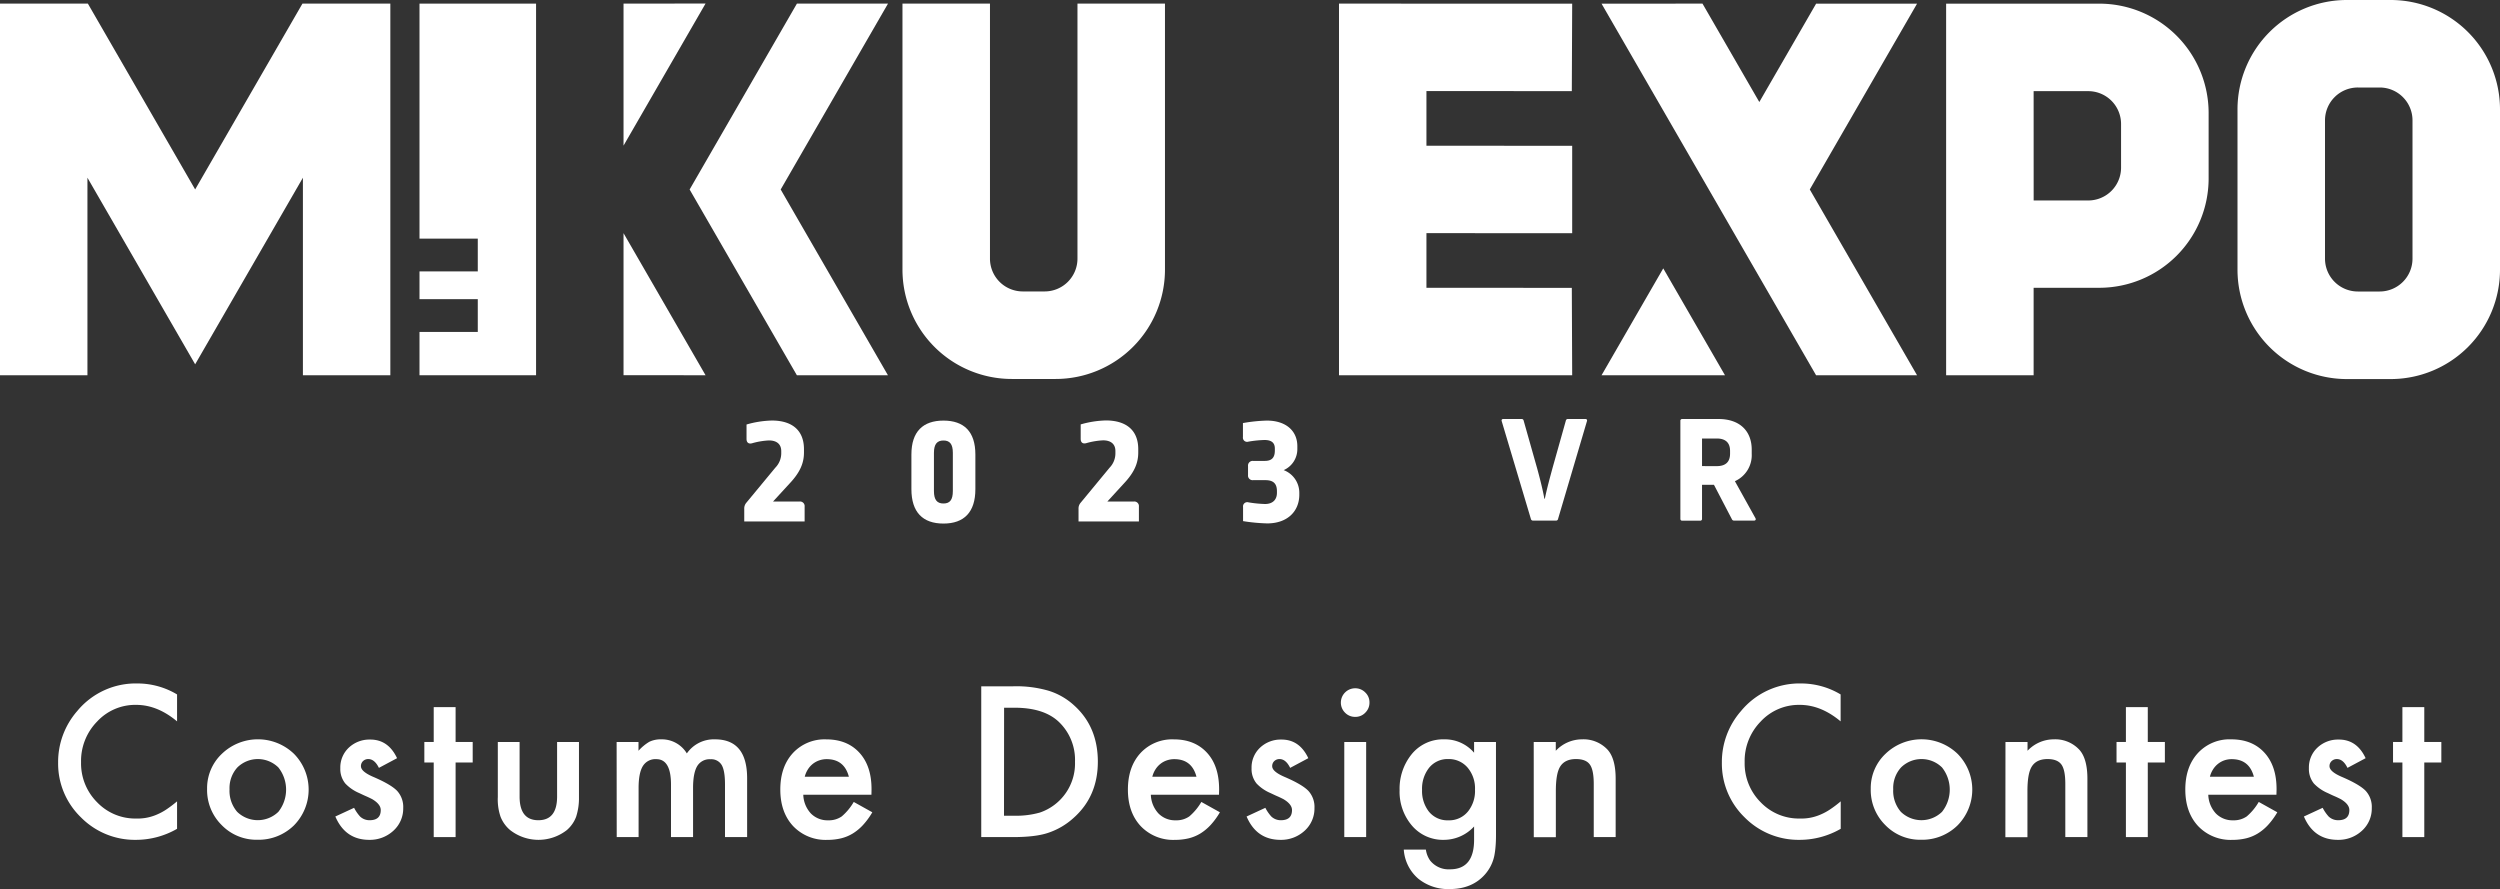
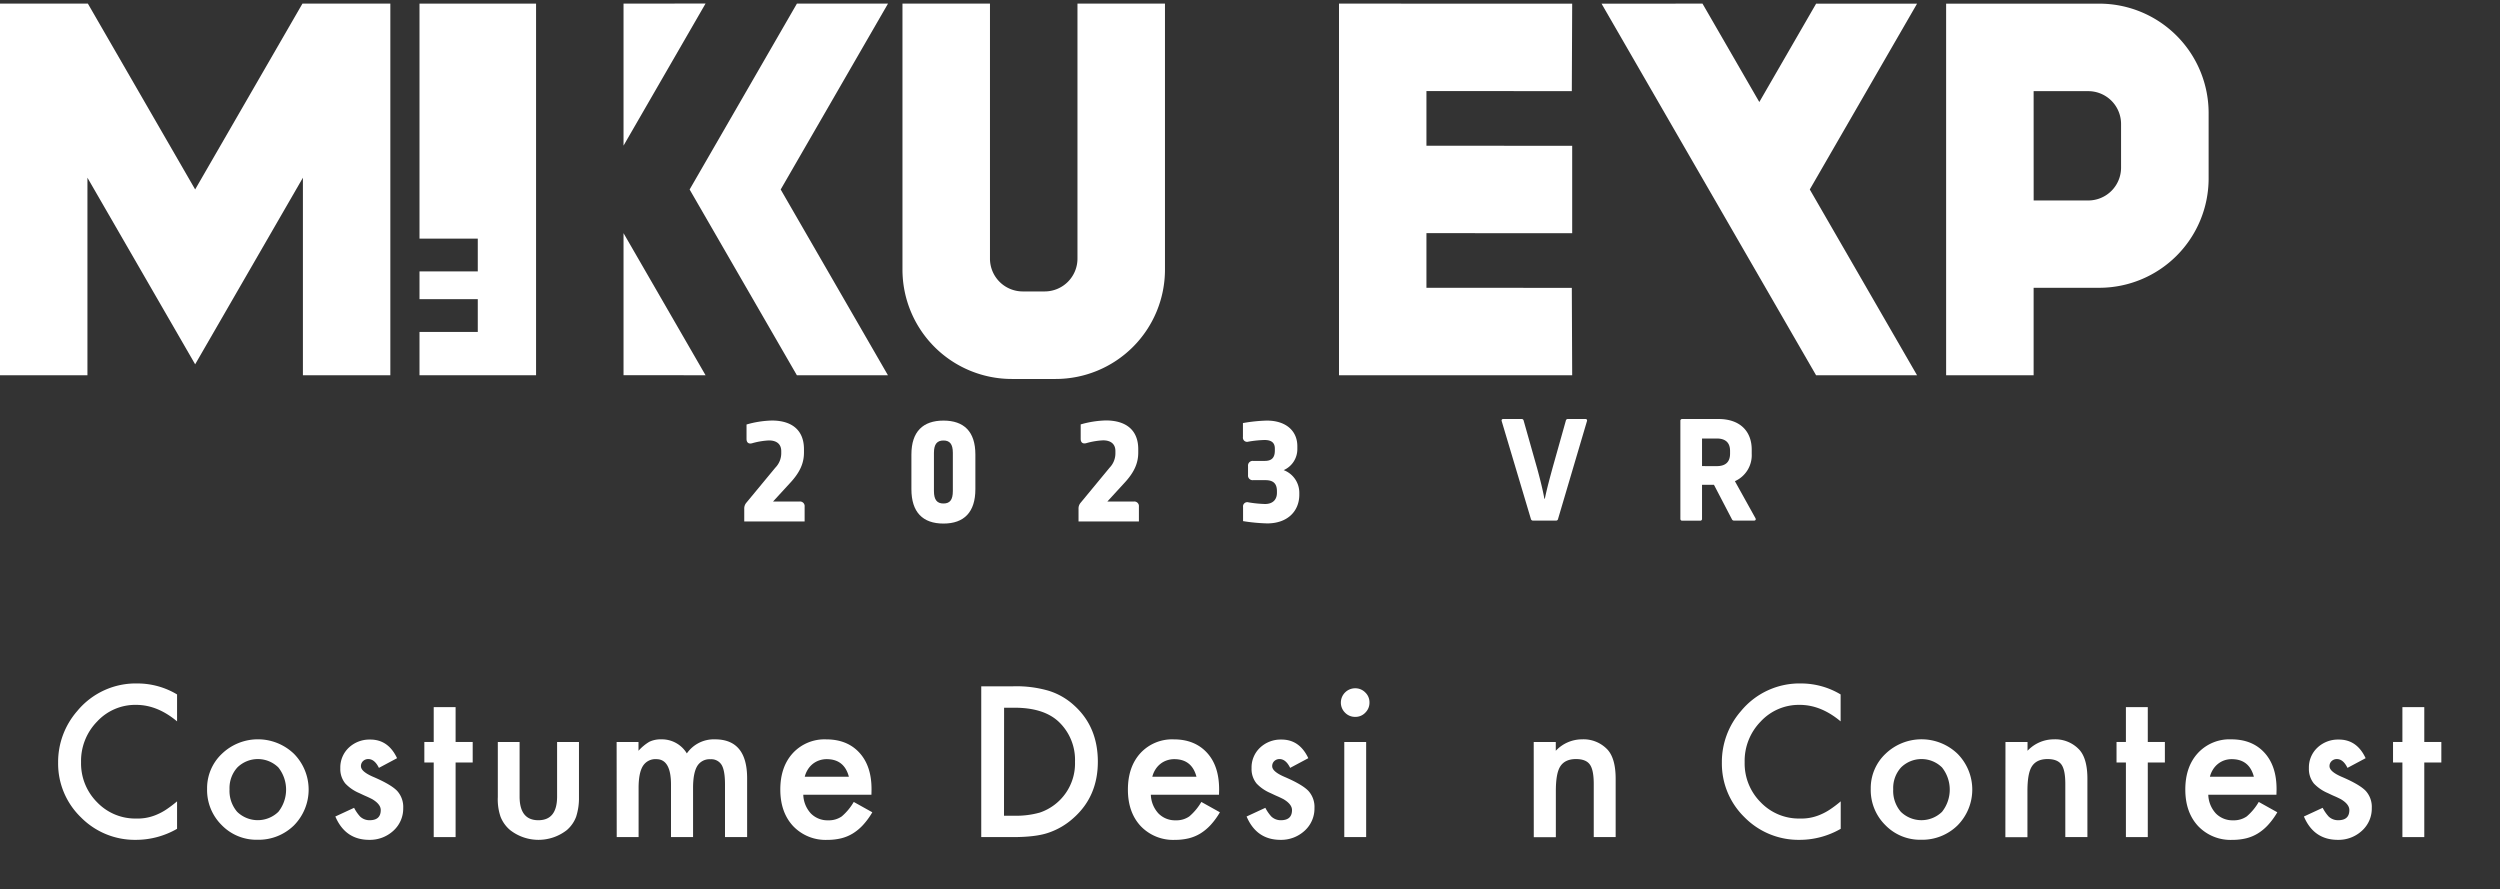
<svg xmlns="http://www.w3.org/2000/svg" viewBox="0 0 800 284.5">
  <rect x="0" y="0" width="800" height="284.5" fill="#333333" stroke="none" />
  <defs>
    <style>.cls-1{fill:#fff;}</style>
  </defs>
  <g id="レイヤー_2" data-name="レイヤー 2">
    <g id="レイヤー_1-2" data-name="レイヤー 1">
      <path class="cls-1" d="M56.66,222.22v8.62q-6.31-5.28-13.06-5.28a16.62,16.62,0,0,0-12.53,5.34,18,18,0,0,0-5.13,13,17.58,17.58,0,0,0,5.13,12.82,16.9,16.9,0,0,0,12.56,5.21,15.31,15.31,0,0,0,6.53-1.25A18.06,18.06,0,0,0,53.27,259a38,38,0,0,0,3.39-2.57v8.79a26.35,26.35,0,0,1-13.13,3.53,24.21,24.21,0,0,1-17.65-7.22A23.9,23.9,0,0,1,18.6,244a24.78,24.78,0,0,1,6.09-16.44,24.26,24.26,0,0,1,19.41-8.85A24.58,24.58,0,0,1,56.66,222.22Z" />
      <path class="cls-1" d="M66.27,252.43A15.12,15.12,0,0,1,71,241.22a16.65,16.65,0,0,1,23.07,0,16.31,16.31,0,0,1,0,22.9,16.12,16.12,0,0,1-11.66,4.6,15.49,15.49,0,0,1-11.47-4.69A15.77,15.77,0,0,1,66.27,252.43Zm7.18.13a10.29,10.29,0,0,0,2.44,7.22,9.47,9.47,0,0,0,13.19,0,11.43,11.43,0,0,0,0-14.19,9.36,9.36,0,0,0-13.13,0A9.82,9.82,0,0,0,73.45,252.56Z" />
      <path class="cls-1" d="M127.06,242.62l-5.81,3.1q-1.38-2.82-3.41-2.82a2.38,2.38,0,0,0-1.66.64,2.18,2.18,0,0,0-.68,1.64q0,1.75,4.06,3.47,5.59,2.41,7.53,4.44a7.62,7.62,0,0,1,1.94,5.47,9.58,9.58,0,0,1-3.25,7.37,11.07,11.07,0,0,1-7.63,2.82q-7.65,0-10.84-7.47l6-2.78a12.85,12.85,0,0,0,1.91,2.78,4.34,4.34,0,0,0,3.06,1.19c2.37,0,3.56-1.09,3.56-3.25q0-1.87-2.75-3.5c-.71-.36-1.42-.7-2.12-1s-1.43-.67-2.16-1a13.16,13.16,0,0,1-4.31-3,7.34,7.34,0,0,1-1.6-4.9,8.7,8.7,0,0,1,2.72-6.57,9.59,9.59,0,0,1,6.75-2.59Q124.22,236.59,127.06,242.62Z" />
      <path class="cls-1" d="M145.79,244v23.87h-7V244h-3v-6.57h3V226.28h7v11.15h5.47V244Z" />
      <path class="cls-1" d="M166.27,237.43V254.9q0,7.57,6,7.57t6-7.57V237.43h7v17.63a19.41,19.41,0,0,1-.91,6.31,10.49,10.49,0,0,1-3,4.28,14.75,14.75,0,0,1-18.09,0,10.65,10.65,0,0,1-3.09-4.28,17.21,17.21,0,0,1-.88-6.31V237.43Z" />
      <path class="cls-1" d="M197.32,237.43h7v2.82a14.54,14.54,0,0,1,3.47-2.88,8.41,8.41,0,0,1,3.84-.78,9.33,9.33,0,0,1,8.16,4.5,10.53,10.53,0,0,1,9-4.5q10.29,0,10.29,12.47v18.81H232V251q0-4.38-1.06-6.19a3.86,3.86,0,0,0-3.59-1.85,4.59,4.59,0,0,0-4.24,2.19c-.88,1.46-1.33,3.81-1.33,7v15.72h-7.06V251.06q0-8.13-4.69-8.13a4.7,4.7,0,0,0-4.32,2.22c-.91,1.48-1.36,3.82-1.36,7v15.72h-7Z" />
      <path class="cls-1" d="M278.86,254.31H257.05a9.24,9.24,0,0,0,2.43,6,7.45,7.45,0,0,0,5.54,2.19,7.21,7.21,0,0,0,4.34-1.25,17.9,17.9,0,0,0,3.84-4.63l5.94,3.31a23.42,23.42,0,0,1-2.91,4,15.52,15.52,0,0,1-3.28,2.75,13.16,13.16,0,0,1-3.78,1.58,18.52,18.52,0,0,1-4.4.5,14.31,14.31,0,0,1-10.94-4.38q-4.12-4.41-4.13-11.69t4-11.68a13.79,13.79,0,0,1,10.69-4.41q6.72,0,10.63,4.28t3.87,11.78Zm-7.22-5.75q-1.47-5.62-7.09-5.63a7.3,7.3,0,0,0-2.41.4,6.94,6.94,0,0,0-2.05,1.12,7,7,0,0,0-1.57,1.77,7.73,7.73,0,0,0-1,2.34Z" />
      <path class="cls-1" d="M314,267.87V219.62h10.13a36.84,36.84,0,0,1,11.5,1.44,21.46,21.46,0,0,1,8.21,4.78q7.47,6.81,7.47,17.91t-7.78,18a22.73,22.73,0,0,1-8.19,4.78q-4,1.35-11.34,1.34Zm7.28-6.84h3.28a27.68,27.68,0,0,0,8.16-1A16.58,16.58,0,0,0,344,243.75a16.78,16.78,0,0,0-5.31-12.88q-4.79-4.41-14.1-4.4h-3.28Z" />
      <path class="cls-1" d="M390.08,254.31H368.27a9.25,9.25,0,0,0,2.44,6,7.43,7.43,0,0,0,5.53,2.19,7.19,7.19,0,0,0,4.34-1.25,17.89,17.89,0,0,0,3.85-4.63l5.94,3.31a23.42,23.42,0,0,1-2.91,4,15.77,15.77,0,0,1-3.28,2.75,13.4,13.4,0,0,1-3.78,1.58,18.67,18.67,0,0,1-4.41.5,14.33,14.33,0,0,1-10.94-4.38q-4.12-4.41-4.12-11.69t4-11.68a13.79,13.79,0,0,1,10.69-4.41c4.47,0,8,1.43,10.62,4.28s3.88,6.76,3.88,11.78Zm-7.21-5.75q-1.47-5.62-7.1-5.63a7.28,7.28,0,0,0-2.4.4,6.81,6.81,0,0,0-2.05,1.12,7.07,7.07,0,0,0-1.58,1.77,8,8,0,0,0-1,2.34Z" />
      <path class="cls-1" d="M418.66,242.62l-5.81,3.1q-1.38-2.82-3.41-2.82a2.38,2.38,0,0,0-1.66.64,2.18,2.18,0,0,0-.68,1.64q0,1.75,4.06,3.47,5.59,2.41,7.53,4.44a7.62,7.62,0,0,1,1.94,5.47,9.58,9.58,0,0,1-3.25,7.37,11.07,11.07,0,0,1-7.63,2.82q-7.65,0-10.84-7.47l6-2.78a12.85,12.85,0,0,0,1.91,2.78,4.34,4.34,0,0,0,3.06,1.19c2.37,0,3.56-1.09,3.56-3.25q0-1.87-2.75-3.5c-.71-.36-1.42-.7-2.12-1s-1.43-.67-2.16-1a13.16,13.16,0,0,1-4.31-3,7.34,7.34,0,0,1-1.6-4.9,8.7,8.7,0,0,1,2.72-6.57,9.59,9.59,0,0,1,6.75-2.59Q415.82,236.59,418.66,242.62Z" />
      <path class="cls-1" d="M429.08,224.78a4.58,4.58,0,0,1,4.56-4.53,4.45,4.45,0,0,1,3.25,1.34,4.32,4.32,0,0,1,1.34,3.22,4.42,4.42,0,0,1-1.34,3.25,4.3,4.3,0,0,1-3.22,1.34,4.42,4.42,0,0,1-3.25-1.34A4.49,4.49,0,0,1,429.08,224.78Zm8.09,12.65v30.44h-7V237.43Z" />
-       <path class="cls-1" d="M478.72,267.15c0,1.44-.05,2.71-.15,3.8a24.78,24.78,0,0,1-.39,2.89,13,13,0,0,1-2.93,5.91q-4.12,4.74-11.35,4.75a15.19,15.19,0,0,1-10-3.28,13.43,13.43,0,0,1-4.69-9.35h7.07a8,8,0,0,0,1.34,3.47,7.54,7.54,0,0,0,6.38,2.84q7.71,0,7.71-9.46v-4.25a13.14,13.14,0,0,1-9.65,4.28,13,13,0,0,1-10.19-4.5,16.67,16.67,0,0,1-4-11.41,17.53,17.53,0,0,1,3.72-11.31,12.94,12.94,0,0,1,10.56-4.94,12.28,12.28,0,0,1,9.56,4.28v-3.44h7ZM472,252.72a10.28,10.28,0,0,0-2.38-7.1,7.86,7.86,0,0,0-6.16-2.72,7.57,7.57,0,0,0-6.31,3,10.81,10.81,0,0,0-2.09,6.88,10.7,10.7,0,0,0,2.09,6.81,7.58,7.58,0,0,0,6.31,2.91,7.72,7.72,0,0,0,6.38-2.94A10.44,10.44,0,0,0,472,252.72Z" />
      <path class="cls-1" d="M490.79,237.43h7.06v2.82a11.53,11.53,0,0,1,8.32-3.66,10.53,10.53,0,0,1,8.28,3.34c1.7,1.9,2.56,5,2.56,9.29v18.65H510v-17q0-4.5-1.25-6.22c-.82-1.16-2.3-1.75-4.44-1.75-2.33,0-4,.78-5,2.32s-1.44,4.17-1.44,8v14.69h-7.06Z" />
      <path class="cls-1" d="M589,222.22v8.62q-6.3-5.28-13.06-5.28a16.64,16.64,0,0,0-12.53,5.34,18,18,0,0,0-5.12,13,17.57,17.57,0,0,0,5.12,12.82A16.91,16.91,0,0,0,576,261.93a15.28,15.28,0,0,0,6.53-1.25,18.06,18.06,0,0,0,3.11-1.68,35.3,35.3,0,0,0,3.39-2.57v8.79a26.31,26.31,0,0,1-13.12,3.53,24.24,24.24,0,0,1-17.66-7.22A23.94,23.94,0,0,1,551,244a24.74,24.74,0,0,1,6.1-16.44,24.24,24.24,0,0,1,19.4-8.85A24.58,24.58,0,0,1,589,222.22Z" />
      <path class="cls-1" d="M598.64,252.43a15.09,15.09,0,0,1,4.72-11.21,16.63,16.63,0,0,1,23.06,0,16.28,16.28,0,0,1,0,22.9,16.11,16.11,0,0,1-11.66,4.6,15.47,15.47,0,0,1-11.46-4.69A15.74,15.74,0,0,1,598.64,252.43Zm7.19.13a10.25,10.25,0,0,0,2.44,7.22,9.45,9.45,0,0,0,13.18,0,11.43,11.43,0,0,0,0-14.19,9.34,9.34,0,0,0-13.12,0A9.77,9.77,0,0,0,605.83,252.56Z" />
      <path class="cls-1" d="M641.75,237.43h7.06v2.82a11.52,11.52,0,0,1,8.31-3.66,10.53,10.53,0,0,1,8.28,3.34q2.57,2.85,2.57,9.29v18.65H660.9v-17c0-3-.41-5.07-1.25-6.22s-2.29-1.75-4.43-1.75c-2.34,0-4,.78-5,2.32s-1.44,4.17-1.44,8v14.69h-7.06Z" />
      <path class="cls-1" d="M687.29,244v23.87h-7V244h-3v-6.57h3V226.28h7v11.15h5.47V244Z" />
      <path class="cls-1" d="M728.46,254.31H706.65a9.24,9.24,0,0,0,2.43,6,7.45,7.45,0,0,0,5.54,2.19,7.21,7.21,0,0,0,4.34-1.25,17.9,17.9,0,0,0,3.84-4.63l5.94,3.31a23.42,23.42,0,0,1-2.91,4,15.52,15.52,0,0,1-3.28,2.75,13.16,13.16,0,0,1-3.78,1.58,18.52,18.52,0,0,1-4.4.5,14.31,14.31,0,0,1-10.94-4.38q-4.12-4.41-4.13-11.69t4-11.68A13.79,13.79,0,0,1,714,236.59q6.72,0,10.63,4.28t3.87,11.78Zm-7.22-5.75q-1.47-5.62-7.09-5.63a7.3,7.3,0,0,0-2.41.4,6.94,6.94,0,0,0-2,1.12,7,7,0,0,0-1.57,1.77,7.73,7.73,0,0,0-1,2.34Z" />
      <path class="cls-1" d="M757,242.62l-5.81,3.1c-.91-1.88-2.05-2.82-3.4-2.82a2.38,2.38,0,0,0-1.66.64,2.15,2.15,0,0,0-.69,1.64c0,1.17,1.36,2.33,4.06,3.47q5.6,2.41,7.54,4.44a7.61,7.61,0,0,1,1.93,5.47,9.54,9.54,0,0,1-3.25,7.37,11,11,0,0,1-7.62,2.82q-7.67,0-10.85-7.47l6-2.78a13.23,13.23,0,0,0,1.91,2.78,4.36,4.36,0,0,0,3.06,1.19c2.38,0,3.57-1.09,3.57-3.25q0-1.87-2.75-3.5c-.71-.36-1.42-.7-2.13-1s-1.43-.67-2.16-1a13.28,13.28,0,0,1-4.31-3,7.38,7.38,0,0,1-1.59-4.9,8.67,8.67,0,0,1,2.72-6.57,9.56,9.56,0,0,1,6.75-2.59Q754.19,236.59,757,242.62Z" />
      <path class="cls-1" d="M775.77,244v23.87h-7V244h-3v-6.57h3V226.28h7v11.15h5.46V244Z" />
      <polygon class="cls-1" points="456.46 29.14 502.98 29.16 503.1 1.17 428.48 1.16 428.48 120.08 503.1 120.09 502.98 92.11 456.46 92.1 456.46 74.61 456.46 74.61 503.1 74.62 503.1 46.65 456.46 46.64 456.46 46.63 456.46 29.14" />
      <polygon class="cls-1" points="62.45 60.62 28.12 1.16 0 1.16 0 120.08 27.98 120.08 27.98 56.87 62.45 116.58 96.93 56.87 96.93 120.08 124.91 120.08 124.91 1.16 96.78 1.16 62.45 60.62" />
      <path class="cls-1" d="M344.79,82.77a10.5,10.5,0,0,1-10.5,10.49h-7a10.5,10.5,0,0,1-10.5-10.49V1.16h-28V86.27a35,35,0,0,0,35,35h14a35,35,0,0,0,35-35V1.16h-28Z" />
      <path class="cls-1" d="M671.76,1.17h-49V120.09h28v-28h21a35,35,0,0,0,35-35v-21A35,35,0,0,0,671.76,1.17Zm-21,28h17.49a10.5,10.5,0,0,1,10.49,10.49v14a10.5,10.5,0,0,1-10.49,10.49H650.77Z" />
      <polygon class="cls-1" points="199.53 1.16 199.53 46.6 225.78 1.13 199.53 1.16" />
      <polygon class="cls-1" points="199.53 120.06 225.78 120.08 199.53 74.61 199.53 120.06" />
-       <path class="cls-1" d="M765,0H751a35,35,0,0,0-35,35v51.3a35,35,0,0,0,35,35h14a35,35,0,0,0,35-35V35A35,35,0,0,0,765,0Zm7,38.47V82.79a10.51,10.51,0,0,1-10.49,10.49h-7A10.51,10.51,0,0,1,744,82.79V38.47A10.51,10.51,0,0,1,754.53,28h7A10.51,10.51,0,0,1,772,38.47Z" />
      <polygon class="cls-1" points="134.24 76.36 152.89 76.36 152.89 86.85 134.24 86.85 134.24 95.73 152.89 95.73 152.89 106.22 134.24 106.22 134.24 120.08 171.54 120.08 171.54 1.16 134.24 1.16 134.24 76.36" />
      <polygon class="cls-1" points="255.01 1.16 220.68 60.64 255 120.08 284.14 120.08 249.82 60.64 284.16 1.16 255.01 1.16" />
      <polygon class="cls-1" points="581.16 1.17 562.98 32.65 544.8 1.16 512.49 1.17 581.15 120.09 613.46 120.09 579.13 60.63 613.46 1.17 581.16 1.17" />
-       <polygon class="cls-1" points="512.49 120.09 552 120.09 532.24 85.88 512.49 120.09" />
      <path class="cls-1" d="M489.88,166.05l-9.33-31.26c-.13-.4.05-.71.49-.71h5.86a.63.63,0,0,1,.67.53l4.31,15.24c.84,3.06,1.86,7.06,2.31,9.72h.17c.58-3,1.78-7.33,2.45-9.81l4.26-15.15a.63.63,0,0,1,.67-.53h5.59c.45,0,.62.31.49.71l-9.24,31.26a.63.63,0,0,1-.66.54h-7.33A.67.67,0,0,1,489.88,166.05Z" />
      <path class="cls-1" d="M537.72,166V134.7a.56.56,0,0,1,.62-.62h11.55c7,0,10.66,4,10.66,9.81v1.34a9.11,9.11,0,0,1-5.38,8.75l6.58,11.85c.22.45,0,.76-.45.76h-6.39a.72.72,0,0,1-.71-.45l-5.73-11h-3.82V166a.56.56,0,0,1-.62.62h-5.69A.56.56,0,0,1,537.72,166Zm11.64-16.84c3,0,4.26-1.5,4.26-4v-.89c0-2.44-1.29-3.95-4.26-3.95h-4.71v8.83Z" />
      <path class="cls-1" d="M257.27,143.75v1.05c0,3.27-1.16,6.27-4.58,9.9l-5.32,5.79h8.48a1.47,1.47,0,0,1,1.63,1.63v4.74H238.16v-4a2.84,2.84,0,0,1,.68-2l9.27-11.21A6.59,6.59,0,0,0,250,145v-.64c0-2.16-1.37-3.42-3.95-3.42a23.56,23.56,0,0,0-5.37.9c-1.1.31-1.79-.21-1.79-1.37v-4.63a31.68,31.68,0,0,1,8.16-1.27C253.53,134.59,257.27,137.75,257.27,143.75Z" />
      <path class="cls-1" d="M312.12,145.44v11.1c0,7.32-3.58,11-10.21,11s-10.26-3.63-10.26-11v-11.1c0-7.37,3.73-10.85,10.26-10.85S312.12,138.07,312.12,145.44Zm-13.26-.53v12.21c0,2.84,1,4,3.05,4s3-1.16,3-4V144.91c0-2.84-1-3.95-3-3.95S298.86,142.07,298.86,144.91Z" />
      <path class="cls-1" d="M364.24,143.75v1.05c0,3.27-1.16,6.27-4.58,9.9l-5.31,5.79h8.47a1.47,1.47,0,0,1,1.63,1.63v4.74H345.13v-4a2.8,2.8,0,0,1,.69-2l9.26-11.21a6.6,6.6,0,0,0,1.85-4.68v-.64c0-2.16-1.37-3.42-3.95-3.42a23.38,23.38,0,0,0-5.37.9c-1.11.31-1.79-.21-1.79-1.37v-4.63a31.68,31.68,0,0,1,8.16-1.27C360.5,134.59,364.24,137.75,364.24,143.75Z" />
      <path class="cls-1" d="M415.15,142.8v.85a7.34,7.34,0,0,1-4.37,6.79,7.74,7.74,0,0,1,5,7.26v.58c0,5.32-3.79,9.21-10.27,9.21a57.39,57.39,0,0,1-7.73-.73v-4.53a1.35,1.35,0,0,1,1.73-1.48,37.63,37.63,0,0,0,5.32.53c2.42,0,3.79-1.37,3.79-3.58v-.52c0-2.48-1.21-3.53-3.69-3.53H401a1.47,1.47,0,0,1-1.63-1.63v-2.9a1.49,1.49,0,0,1,1.63-1.63h3.74c2.21,0,3.21-1.05,3.21-3.32v-.63c0-1.84-1.05-2.74-3.32-2.74a35.18,35.18,0,0,0-5.16.53,1.34,1.34,0,0,1-1.73-1.47v-4.48a51,51,0,0,1,7.68-.79C411.41,134.59,415.15,137.8,415.15,142.8Z" />
    </g>
  </g>
</svg>